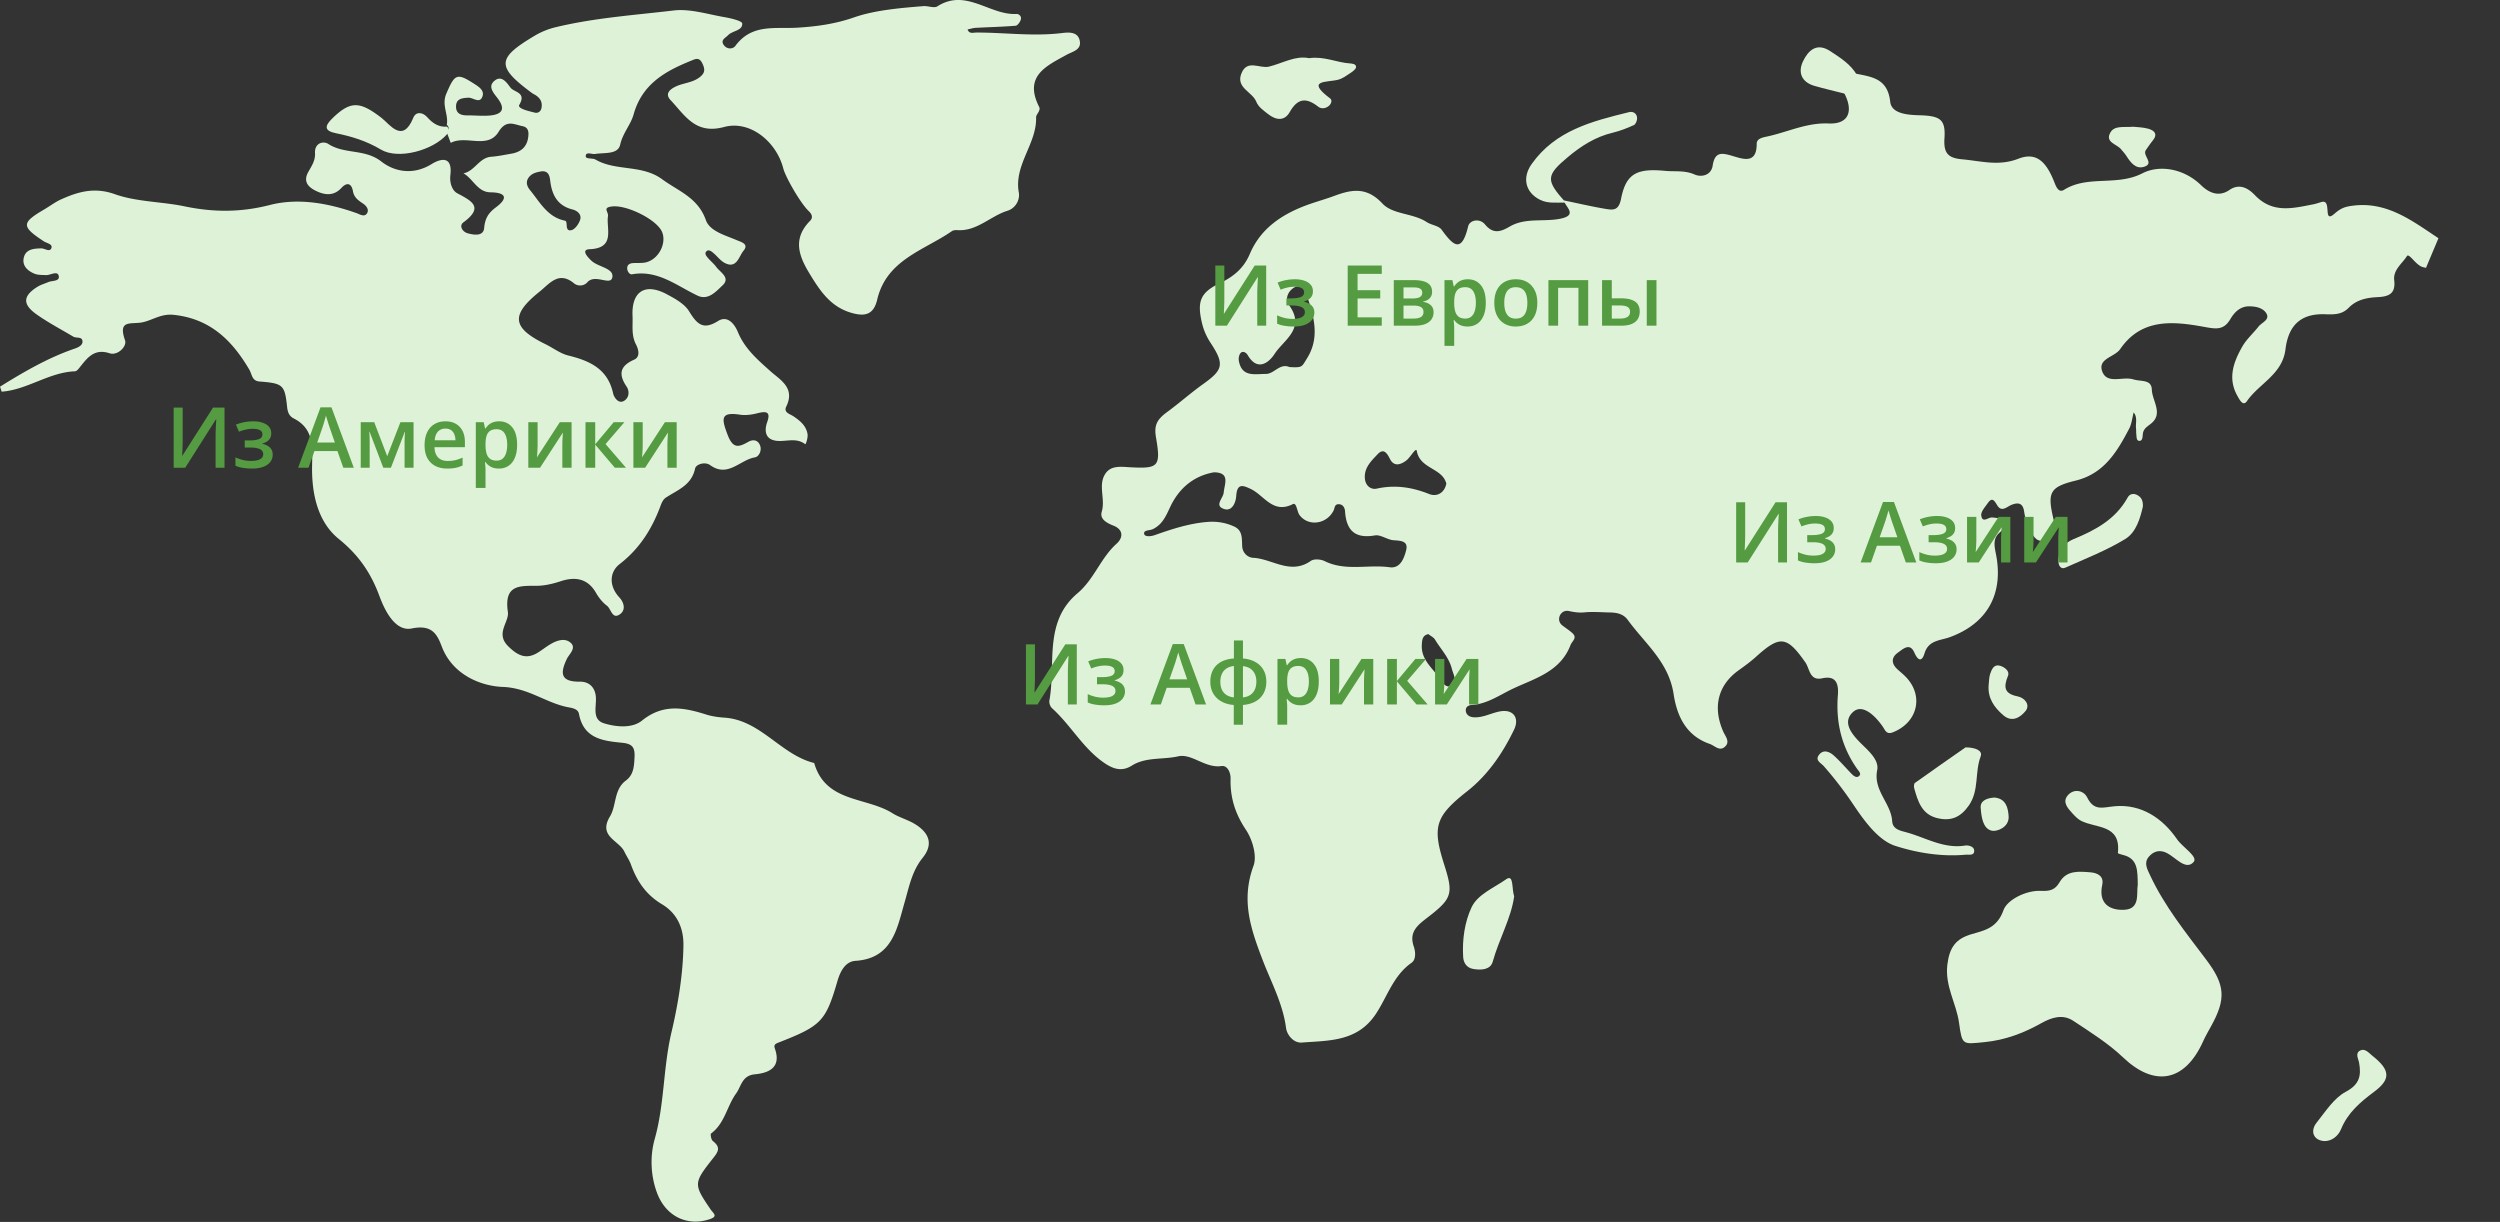
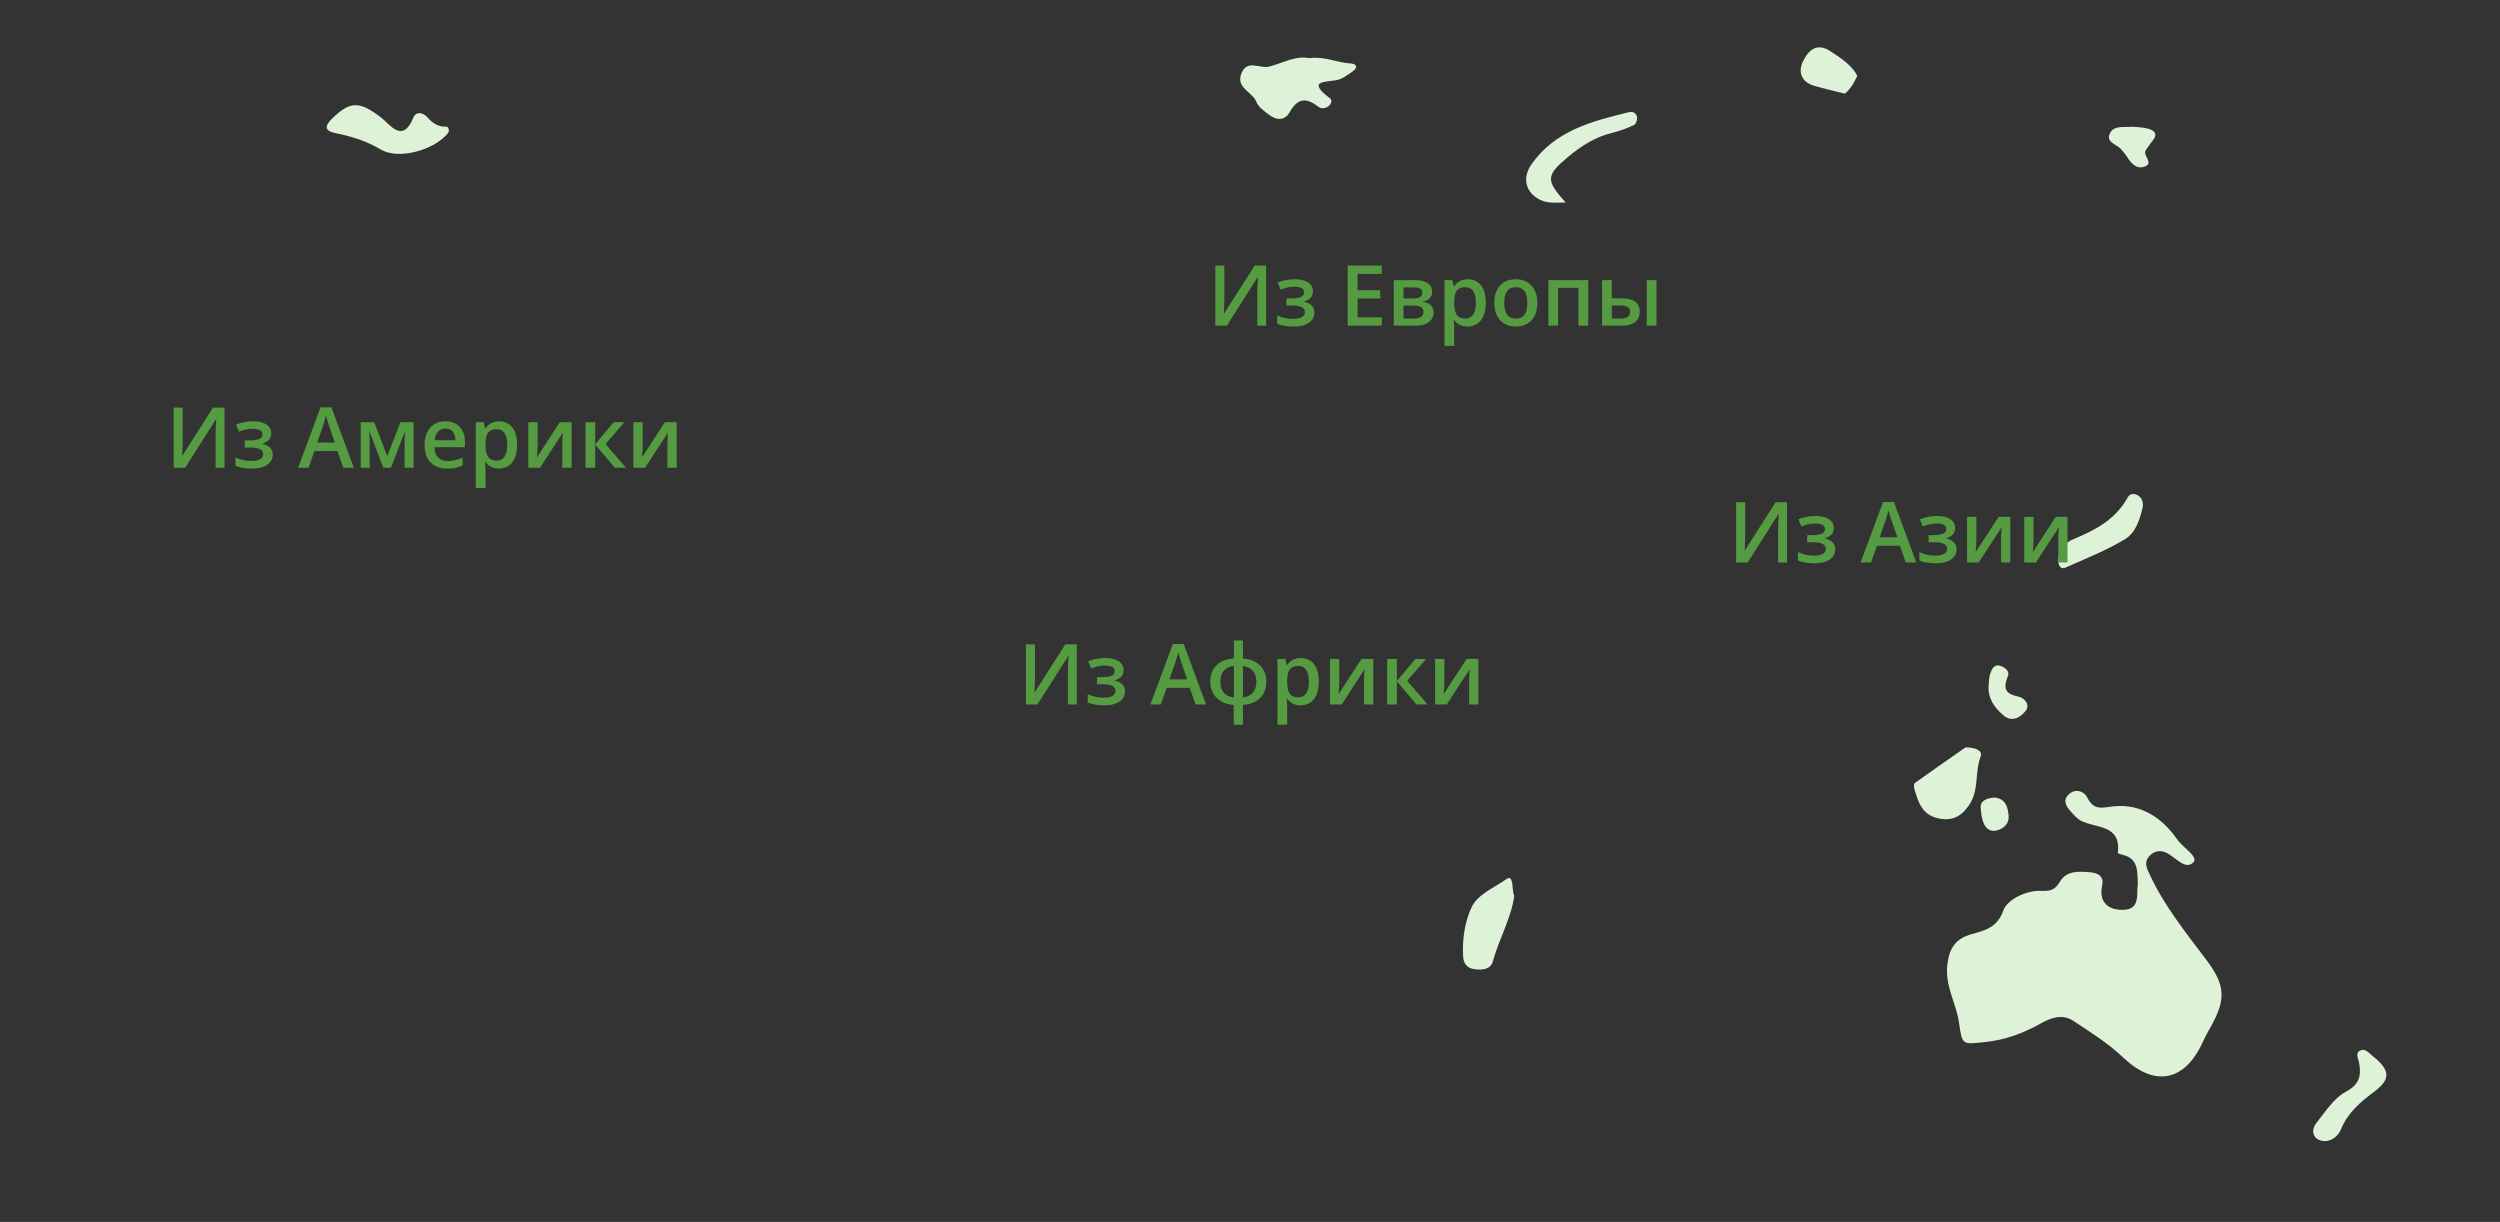
<svg xmlns="http://www.w3.org/2000/svg" width="534" height="261" fill="none">
  <rect width="100%" height="100%" fill="#333333" stroke="none" />
-   <path d="M396.422 15.733c3.454.71 6.777 1.017 7.328 6.012.281 2.544 3.676 2.804 6.182 2.873 4.496.124 5.671.859 5.404 4.91-.216 3.273.83 4.242 3.856 4.511 3.984.355 7.718 1.503 11.912-.127 3.774-1.466 5.932.47 7.724 5.065.38.973.924 2.271 2.049 1.57 5.128-3.2 11.251-.708 16.745-3.53 3.649-1.876 8.849-1.026 12.511 2.531 1.77 1.72 3.871 2.547 6.068 1.035 2.33-1.603 4.26-.128 5.459 1.119 3.808 3.96 8.108 2.783 12.478 1.94.585-.112 1.151-.325 1.726-.491 2.373-.688.149 4.82 2.809 2.472 1.41-1.244 2.396-1.504 3.99-1.7 7.263-.892 12.619 3.273 18.189 6.964l-2.664 6.327c-.193-.05-.386-.095-.581-.136-1.58-.333-3.022-3.128-3.498-2.364-.985 1.578-2.966 2.927-2.709 5.134.33 2.832-1.055 3.501-3.536 3.62-2.209.107-4.466.503-6.177 2.268-1.393 1.44-3.044 1.468-5.02 1.392-5.106-.2-7.854 2.252-8.493 7.484-.656 5.367-5.612 7.293-8.234 11.073-.847 1.22-1.607-.362-2.062-1.177-2.081-3.727-.792-7.192 1.064-10.462.898-1.582 2.341-2.84 3.48-4.292.691-.88 2.489-1.446 1.67-2.815-.725-1.21-2.39-1.54-3.833-1.502-1.803.048-3.023 1.298-3.854 2.717-1.448 2.474-3.155 2.11-5.664 1.655-6.542-1.185-13.314-1.88-17.871 4.758-1.206 1.757-4.938 2.013-3.8 4.867 1.071 2.685 4.37.909 6.604 1.604 1.651.514 3.877-.062 3.951 2.185.079 2.422 2.517 5.133-.203 7.29-.844.67-1.606 1.078-1.721 2.219-.058.574-.038 1.444-.734 1.442-.657-.002-.585-.86-.653-1.413-.05-.407-.015-.824-.062-1.233-.13-1.147.37-2.39-.511-3.422-.307 1.16-.412 2.431-.957 3.465-2.591 4.935-5.353 9.597-11.411 11.083-5.549 1.36-6.101 2.509-4.766 8.175.487 2.065.498 3.824-1.693 4.555-2.118.706-2.778-1.283-3.509-2.66-.563-1.061-.88-2.309-1.063-3.511-.269-1.76-1.235-1.919-2.592-1.415-1.056.392-2.177 1.722-3.141.146-.665-1.087-1.088-1.806-2.048-.442-.575.816-1.48 1.823-1.367 2.618.244 1.729 1.513.33 2.338.41 2.358.234 4.58.518 1.481 3.328-1.405 1.275-.985 2.943-.662 4.607 1.645 8.498-1.957 14.775-9.935 17.656-1.994.72-4.484.598-5.344 3.439-.548 1.81-1.367 1.656-2.164-.156-.962-2.192-2.403-.789-3.484-.025-1.466 1.039-1.491 2.34-.13 3.587.604.554 1.251 1.064 1.816 1.655 3.852 4.032 2.496 9.676-2.746 11.782-1.445.581-1.667-.417-2.246-1.247-1.574-2.257-4.29-4.921-6.31-3.073-2.608 2.385.15 5.218 2.224 7.225 1.526 1.477 3.323 3.254 2.936 5.172-.887 4.388 2.957 7.056 3.202 10.942.11 1.752 1.779 2.014 3.169 2.403 4.075 1.143 7.869 3.503 12.373 2.793.774-.122 1.912.193 1.969 1.035.081 1.195-1.147.851-1.864.916-5.137.466-10.396-.409-15.016-1.901-3.562-1.151-6.576-5.293-8.891-8.75a78.826 78.826 0 0 0-6.31-8.227c-.666-.759-1.913-1.238-1.107-2.387.909-1.295 2.235-.786 3.178.053 1.368 1.219 2.562 2.637 3.846 3.953.426.437 1.035.914 1.549.475.604-.515-.042-1.074-.358-1.521-3.344-4.729-4.597-9.976-4.138-15.758.171-2.155-.178-4.313-3.341-3.623-2.723.595-2.651-2.031-3.596-3.384-3.968-5.676-5.441-5.821-10.538-1.22-1.17 1.056-2.453 1.986-3.733 2.904-4.403 3.158-5.563 7.838-3.301 13.032.463 1.065 1.598 2.243.344 3.321-1.155.994-2.129-.264-3.229-.644-5.08-1.755-6.993-6.033-7.691-10.637-1.041-6.857-6.147-10.821-9.796-15.845-.937-1.29-2.335-1.562-3.803-1.588-1.833-.033-3.681-.197-5.496-.017-1.13.111-2.206-.055-3.266-.289-1.808-.4-2.88 1.949-1.405 3.079.703.539 1.466 1.029 2.117 1.613 1.171 1.052-.035 1.689-.375 2.58-2.153 5.64-7.521 7.092-12.133 9.235-2.884 1.339-5.615 3.363-8.989 3.564-.627.037-1.25.37-1.25 1.093 0 .977.764 1.448 1.577 1.522 2.067.188 3.887-.951 5.863-1.27 2.752-.442 4.08 1.445 2.853 3.975-2.421 4.992-5.535 9.598-9.994 13.108-6.828 5.376-7.479 7.572-4.918 15.624 2.007 6.31 1.771 7.262-3.672 11.436-2.076 1.593-3.856 3.053-2.823 6.069.408 1.192.509 2.822-.468 3.504-3.905 2.726-5.183 7.261-7.635 10.949-3.941 5.929-9.981 5.645-15.792 6.091-1.821.141-3.194-1.685-3.379-3.112-.664-5.137-3.184-9.812-4.93-14.341-2.687-6.97-4.702-12.98-2.011-20.329.773-2.109-.245-5.594-1.618-7.643-2.301-3.433-3.394-6.892-3.288-10.931.034-1.287-.658-2.89-1.941-2.701-3.499.514-6.336-2.744-9.267-2.077-3.289.749-6.89.094-9.912 1.995-2.03 1.277-3.825.763-5.674-.465-4.641-3.084-7.271-8.129-11.321-11.789-.425-.384-.681-1.138-.58-1.705 1.393-7.795-1.27-16.759 6.005-22.874 3.537-2.974 4.933-7.53 8.337-10.577 1.428-1.28 1.494-3.012-.677-3.869-1.449-.571-2.959-1.394-2.487-2.975.785-2.634-.727-5.411.593-7.822 1.186-2.163 3.489-1.77 5.505-1.662 6.011.324 6.56-.142 5.492-6.339-.452-2.624.166-3.849 2.385-5.472 2.573-1.883 5.032-4.073 7.647-5.94 4.208-3.006 4.683-4.174 1.678-8.74-.94-1.428-1.55-2.826-1.921-4.434-1.032-4.482-.337-6.41 3.848-8.398 2.92-1.386 5.109-3.2 6.393-6.232 2.23-5.267 6.527-8.253 11.614-10.233 2.087-.812 4.268-1.379 6.37-2.158 3.745-1.39 6.943-2.032 10.338 1.6 2.235 2.39 6.498 2.023 9.456 3.961 1.006.66 2.569.774 3.198 1.64 2.463 3.389 4.267 5.143 5.666-.719.321-1.345 2.448-1.794 3.596-.413 1.743 2.1 3.313 1.608 5.291.453 3.318-1.936 7.167-.955 10.74-1.659 3.792-.747 1.304-2.4.816-3.824l.068-.085c2.983.617 5.953 1.321 8.956 1.817 1.589.262 2.708.301 3.202-2.214 1.071-5.46 3.496-6.49 9.426-5.925 2.122.202 4.173-.168 6.323.792 1.241.554 3.468.31 3.812-1.919.481-3.11 2.053-2.709 4.369-2.023 2.143.635 5.066 1.72 5.036-2.652-.008-1.146 1.392-1.355 2.376-1.572 4.323-.953 8.354-2.959 13.014-2.749 4.279.193 5.433-2.679 3.134-6.803 1.26-1.01 1.986-2.407 2.664-3.838Zm-137.115 85.149c-4.51.805-7.571 3.556-9.408 7.52-.898 1.938-1.681 3.676-3.666 4.629-.662.318-2.004.136-1.841 1.009.126.68 1.48.538 2.206.281 3.636-1.281 7.255-2.481 11.153-2.823 2.129-.188 4.04.122 5.896.98 1.824.844 1.59 2.588 1.69 4.244.079 1.287 1.076 2.36 2.349 2.426 4.082.212 7.972 3.711 12.296.662.667-.47 2.117-.373 2.93.03 4.498 2.232 9.309.683 13.931 1.326 2.264.314 3.069-1.927 3.502-3.589.53-2.032-1.101-2.073-2.667-2.183-1.356-.095-2.763-1.243-3.995-1.03-4.244.734-6.113-1.048-6.382-5.166-.053-.832-.553-1.625-1.576-1.483-.688.096-.628.86-.888 1.366-1.503 2.924-5.394 3.426-7.254.938-.565-.754-.615-2.755-1.434-2.339-4.225 2.144-6.094-1.823-8.91-3.2-1.848-.904-2.997-1.236-3.183 1.477-.098 1.443-.897 3.266-2.507 2.787-2.314-.689-.26-2.311-.161-3.535.153-1.835 1.466-4.278-2.081-4.327Zm16.122-22.477c2.816.149 2.583 0 3.727-1.824 2.687-4.281 1.622-8.514.219-12.778-.394-1.2-.237-3.416-2.412-2.632-1.656.597-2.692 2.546-1.619 4.02 3.627 4.988-1.145 7.395-3.097 10.412-1.22 1.886-3.673 3.799-5.744.237-.303-.522-1.002-.944-1.492-.452-.352.352-.492 1.154-.393 1.694.646 3.54 3.404 2.785 5.761 2.791 1.818.005 2.97-2.363 5.05-1.468Zm33.509 24.898c-.859-3.386-5.61-3.093-6.312-6.978-.161-.886-1.358 1.36-2.211 2.012-1.35 1.032-2.713 1.34-3.549-.356-.684-1.389-1.42-2.223-2.609-.955-1.36 1.448-2.971 2.944-2.709 5.283.166 1.487 1.297 2.335 2.539 2.062 3.9-.859 7.512-.308 11.194 1.158 1.542.612 3.232-.123 3.657-2.226Zm-3.844 32.142c-1.276.279-1.325 1.216-1.392 2.242-.197 2.989 1.929 4.728 3.493 6.764.709.923 1.438 2.574 2.611 2.069 1.692-.73.626-2.41.306-3.679-.607-2.409-2.365-4.172-3.596-6.229-.282-.473-.892-.746-1.422-1.167ZM0 82.592c5.097-3.16 10.257-6.182 15.962-8.129.727-.247 1.739-.703 1.66-1.593-.092-1.03-1.32-.582-1.966-.965-2.625-1.561-5.347-2.986-7.836-4.748-3.075-2.176-2.932-3.977.234-5.927.683-.42 1.486-.64 2.23-.963.853-.372 2.588-.116 2.247-1.387-.299-1.117-1.782-.062-2.735-.116-.802-.045-1.663.001-2.386-.285-1.393-.551-2.623-1.601-2.373-3.204.317-2.04 2.109-2.197 3.788-2.217.748-.009 1.82.877 2.152-.07.31-.879-.971-1.019-1.617-1.442-4.823-3.166-4.805-3.94.054-6.792 1.23-.721 2.38-1.607 3.67-2.184 3.668-1.64 7.115-2.632 11.443-1.093 4.691 1.668 9.967 1.57 14.916 2.602 6.14 1.28 11.968 1.31 18.23-.3 6.013-1.544 12.46-.395 18.492 1.75.724.257 1.653.904 2.217.054.51-.77-.113-1.605-.794-2.069-1.019-.691-1.95-1.272-2.209-2.707-.293-1.625-1.243-1.987-2.483-.64-1.47 1.597-3.238 1.569-5.041.775-1.847-.813-3.259-2.005-1.98-4.258.715-1.26 1.498-2.412 1.412-3.969-.122-2.183 1.766-2.664 2.843-1.965 3.463 2.246 7.804 1.001 11.322 3.75 2.892 2.26 6.886 2.922 10.702.57 2.202-1.356 4.526-1.656 4.044 2.347-.186 1.554.33 3.251 1.469 3.86 3.127 1.674 5.751 2.964 1.299 6.237-.933.687-.24 1.98.922 2.313 1.384.396 3.37.672 3.529-1.113.186-2.091.904-3.226 2.518-4.432 2.634-1.967 2.191-3.168-1.192-3.204-2.748-.03-3.689-2.909-5.758-4.055 2.409-.439 3.356-3.36 5.953-3.54 1.414-.099 2.814-.408 4.218-.642 2.002-.333 3.374-1.34 3.669-3.515.15-1.102.071-2.119-1.218-2.378-1.837-.369-3.452-1.473-5.11 1.216-2.341 3.796-6.98.619-10.222 2.358l-.84-2.25c.508-.544.564-1.088-.002-1.632.417-2.187-1.153-4.158-.104-6.61 1.759-4.113 2.2-4.533 5.748-2.26 1.058.678 2.412 1.442 1.998 2.76-.554 1.76-2.029.267-3.082.34-1.309.088-2.569.207-2.583 1.867-.014 1.633 1.179 1.923 2.529 1.915 1.422-.008 2.848.133 4.264.056 2.614-.141 4.141-1.038 2.04-3.774-.914-1.192-2.087-2.507-.58-3.71 1.568-1.253 2.657.567 3.417 1.537.759.968 3.421.967 1.845 3.628-.477.806 2.05 1.356 3.34 1.678.617.154 1.224-.227 1.378-.923.312-1.413-.354-2.355-1.548-2.995a4.068 4.068 0 0 1-.542-.334c-7.54-5.602-7.45-7.36.647-12.177a16.015 16.015 0 0 1 4.501-1.828c8.288-1.998 16.782-2.575 25.193-3.57 3.516-.415 7.24.802 10.846 1.422 1.37.235 3.765.807 3.799 1.347.098 1.57-2.059 1.512-3.023 2.514-.547.57-1.567.976-1.023 1.933.621 1.09 1.996 1.143 2.59.338 3.538-4.792 8.473-3.58 13.326-3.886 3.949-.247 7.938-.773 11.997-2.185 4.469-1.555 9.8-2.006 14.821-2.413 1.007-.08 2.301.497 3.004.044 6.075-3.905 11.154 1.907 16.825 1.63.676-.032 1.197.545.98 1.23-.162.513-.687 1.249-1.099 1.283-2.834.234-5.682.296-8.523.45-.586.032-1.164.227-1.745.347.344 1.005 1.228.662 1.869.66 6.07-.014 12.128.853 18.217.115 1.478-.179 3.622-.392 3.913 1.857.229 1.77-1.632 2.104-2.842 2.775-4.35 2.414-9.2 4.537-5.868 11.125.417.823-.665 1.583-.646 2.223.164 5.68-4.748 10.121-3.699 16.044.295 1.666-.74 3.404-2.415 3.926-3.66 1.142-6.507 4.403-10.686 4.14-.395-.025-.885.003-1.191.215-5.983 4.137-13.951 6.1-15.954 14.634-.761 3.24-2.638 3.645-5.501 2.817-4.535-1.311-6.778-4.8-9.056-8.566-2.361-3.903-3.384-7.435.231-11.1.564-.572.525-1.29-.265-2.036-1.803-1.705-4.989-7.29-5.467-9.148-1.467-5.7-7.079-10.352-12.64-8.85-6.144 1.66-8.355-2.475-11.441-5.748-1.255-1.33-.155-2.26.979-2.832 1.622-.821 3.533-.816 5.105-1.95 1.274-.92 1.36-1.704.711-3.056-.685-1.428-1.525-.926-2.453-.55-5.522 2.236-10.423 4.975-12.236 11.47-.607 2.177-2.308 3.953-2.865 6.447-.479 2.145-3.386 1.657-5.346 1.978-.714.118-1.952-.565-2.015.435-.046.742 1.438.387 2.075.757 4.404 2.555 9.867 1 14.263 4.218 3.5 2.563 7.625 3.906 9.329 8.723.831 2.352 4.052 3.202 6.479 4.233 1.134.481 2.778.853 1.54 2.336-.97 1.16-1.43 3.945-4.024 2.561-.874-.466-1.525-1.352-2.296-2.024-.448-.39-1.055-.912-1.552-.472-.55.486-.015 1.09.367 1.53.538.619 1.194 1.143 1.671 1.801.869 1.203 3.147 2.328 1.365 3.985-1.345 1.25-3.039 3.264-5.316 2.184-4.486-2.126-8.506-5.55-14.001-4.562-.521.093-1.033-.605-1.042-1.276-.011-.75.518-1.058 1.179-1.111 1.013-.082 2.084.067 3.031-.218 2.598-.782 4.194-4.03 3.269-6.37-1.075-2.718-7.59-5.878-10.674-5.52-2.186.253-.759 1.123-.907 2.063-.416 2.647 1.671 6.843-3.903 7.07-1.98.08-.413 1.729.385 2.476 1.449 1.357 4.839 1.571 4.442 3.549-.378 1.885-3.683-.856-5.358 1.064-.698.8-1.998.882-2.831.195-3.269-2.697-5.243.102-7.331 1.774-6.21 4.976-5.954 7.726 1.256 11.238 1.63.794 3.133 1.989 4.878 2.418 4.547 1.12 8.42 2.833 9.562 8.091.202.926 1.333 2.605 2.7 1.307.752-.714.757-1.904.176-2.766-1.78-2.643-1.444-4.397 1.611-5.749 1.363-.602.948-2.19.378-3.29-1.015-1.958-.626-4.022-.719-6.054-.237-5.21 2.657-7.117 7.298-4.641 1.764.941 3.794 2.046 4.782 3.653 1.658 2.698 2.961 4.097 6.17 2.085 2.086-1.307 3.569.7 4.243 2.333 1.475 3.573 4.171 5.874 6.916 8.34 2.09 1.878 5.396 3.565 3.428 7.584-.636 1.298.801 1.585 1.588 2.122 1.368.933 2.648 1.967 2.952 3.748.14.819-.384 2.262-.483 2.184-2.24-1.753-4.914-.084-7.117-.977-1.486-.603-1.569-2.195-1.013-3.748.855-2.386-.383-2.325-2.142-1.884-1.17.293-2.459.48-3.633.301-4.234-.644-3.996.81-2.709 4.224 1.142 3.03 2.311 2.793 4.442 1.577.996-.568 2.045-.44 2.511.741.443 1.122-.248 2.434-1.095 2.573-3.175.52-5.767 4.388-9.539 1.669-1.135-.818-3.042-.197-3.237.716-.77 3.623-3.79 4.577-6.281 6.24-.47.313-.814.955-1.02 1.519-1.833 4.998-4.453 9.275-8.796 12.635-2.208 1.707-2.35 4.675-.085 7.129 1.111 1.204 1.425 2.866-.072 3.732-1.484.858-1.693-1.295-2.584-1.961-.949-.71-1.752-1.74-2.354-2.786-1.774-3.082-4.499-3.414-7.402-2.474-1.776.576-3.492 1.012-5.344 1.013-3.644.002-6.897-.181-6.052 5.586.315 2.15-2.727 4.566.056 7.312 2.027 1.999 3.858 2.948 6.415 1.334.862-.544 1.669-1.183 2.541-1.71 1.271-.77 2.852-1.36 4.064-.601 1.86 1.166.039 2.633-.453 3.644-1.581 3.259-1.269 4.947 2.777 4.914 2.159-.018 3.364 1.441 3.413 3.587.047 2.01-.796 4.538 1.747 5.314 2.652.81 6.018 1.084 8.088-.588 4.455-3.599 8.844-2.837 13.633-1.32 1.289.408 2.626.601 3.973.69 7.769.518 12.045 7.936 19.177 9.688 2.433 8.51 11.125 7.195 16.721 10.729 1.45.916 3.313 1.386 4.882 2.364 3.025 1.89 3.859 4.315 1.563 7.162-2.295 2.847-2.889 6.182-3.866 9.554-1.606 5.542-2.595 11.944-10.476 12.448-2.124.136-3.227 2.156-3.856 4.313-2.521 8.656-3.432 9.569-12.682 13.181-.717.281-.925.568-.69 1.234 1.453 4.112-1.333 5.232-4.281 5.511-2.755.261-2.896 2.578-3.99 4.086-1.966 2.712-2.424 6.406-5.355 8.559-.182.134.023 1.326.372 1.598 1.895 1.47 1.055 2.417-.15 3.948-3.997 5.082-3.925 5.361-.335 10.648.573.844 1.682 1.473-.119 2.086-4.868 1.655-9.439-.634-11.283-5.534-1.439-3.822-1.525-7.998-.519-11.571 2.099-7.461 1.793-15.213 3.576-22.779 1.365-5.792 2.467-12.235 2.558-18.541.058-3.945-1.499-6.983-4.59-8.83-3.421-2.045-5.338-4.918-6.628-8.498-.342-.951-.957-1.799-1.39-2.721-1.142-2.434-5.68-3.238-3.076-7.546 1.409-2.33.79-5.72 3.385-7.647 1.671-1.239 1.756-3.043 1.853-4.96.103-2.048-.385-2.892-2.614-3.111-4.03-.396-8.255-.835-9.249-6.159-.215-1.157-1.586-1.284-2.493-1.469-4.682-.962-8.375-4.105-13.786-4.304-4.568-.168-10.724-2.512-13.041-8.662-1.024-2.716-2.169-4.691-6.404-3.824-3.464.709-5.712-3.695-6.887-6.887-1.834-4.974-4.447-8.794-8.68-12.219-4.576-3.702-5.833-9.784-5.717-15.694.079-4.04.382-7.862-3.915-10.06-.915-.468-1.29-1.221-1.417-2.43-.504-4.795-.893-5.063-5.93-5.468-1.62-.13-1.556-1.522-2.152-2.536-3.664-6.231-8.316-10.845-16.09-11.694-2.818-.309-4.548 1.16-6.796 1.6-2.387.466-5.228-.659-3.659 3.826.463 1.326-1.591 3.333-3.271 2.783-3.072-1.005-4.535.66-6.11 2.633-.375.47-.854 1.194-1.307 1.212-5.565.214-10.166 3.945-15.662 4.352L0 82.591Zm115.703-46c-.999.17-1.996.37-2.688 1.208-.789.957-.492 1.961.167 2.763 2.137 2.593 3.725 5.806 7.504 6.578.734.15-.191 2.407 1.391 2.013.772-.192 1.568-1.35 1.848-2.234.36-1.14-.666-1.935-1.623-2.174-3.278-.818-4.436-3.165-4.787-6.235-.121-1.048-.437-2.023-1.812-1.919Z" fill="#DEF2D8" />
  <path d="M456.627 188.989c-.053-3.013.059-5.593-3.154-6.375-.392-.095-1.107-.309-1.096-.401.712-6.232-4.741-5.227-7.907-6.915-.7-.374-1.288-1.009-1.839-1.607-.985-1.069-2.13-2.383-.993-3.757 1.332-1.612 3.461-1.075 4.174.374 1.492 3.034 3.342 2.133 5.902 1.905 5.669-.505 10.216 2.552 13.306 7.056 1.2 1.75 4.57 3.71 3.525 4.87-1.664 1.849-3.805-.976-5.696-1.936-1.521-.773-2.847-.388-3.851.784-1.121 1.31-.377 2.607.259 3.968 3.096 6.633 7.65 12.265 11.999 18.042 4.047 5.377 4.274 8.346 1.028 14.205-.599 1.082-1.214 2.157-1.724 3.284-3.919 8.658-10.413 9.726-17.074 3.373-3.151-3.006-6.948-5.361-10.597-7.788-2.276-1.513-4.609-.787-6.907.5-3.735 2.094-7.65 3.581-12.023 4.017-4.781.476-4.837.749-5.509-4.122-.578-4.189-3.065-7.845-2.489-12.461.459-3.687 1.838-5.517 5.223-6.485 2.797-.8 5.419-1.313 6.774-5.139.752-2.122 4.717-4.25 8.015-4.094 1.921.091 2.997-.208 3.959-1.855 1.508-2.583 4.102-2.295 6.558-2.109 1.599.121 2.94.856 2.546 2.681-.887 4.115 1.742 5.489 4.745 5.324 3.45-.191 2.52-3.554 2.846-5.339ZM271.068 14.23c-1.965.488-4.639-1.624-5.887 1.41-1.281 3.117 2.283 3.93 3.149 6.062.483 1.187 1.521 1.856 2.479 2.623 1.729 1.383 3.561 1.595 4.677-.386 1.721-3.054 3.588-3.107 6.1-1.14.652.51 1.561.4 2.25-.173.514-.428.796-1.213.283-1.6-5.409-4.065-.57-3.375 1.754-4.011.941-.259 1.798-.9 2.634-1.457.471-.314 1.127-.8 1.148-1.234.032-.652-.775-.743-1.339-.781-2.832-.188-5.49-1.58-8.698-1.117-2.9-.613-5.618 1.075-8.55 1.804ZM91.269 25.043c-.948-1.069-2.411-1.322-2.994.117-2.274 5.61-5.043 1.359-6.77.028-4.603-3.547-6.585-3.738-10.494.071-1.694 1.652-1.8 2.688.736 3.198 3.38.68 6.556 1.66 9.613 3.49 3.704 2.217 11.157.17 14.123-3.273.508-.543.564-1.086-.003-1.628-1.788.149-3.057-.703-4.211-2.003ZM409.032 167.23c-.219.157-.257.793-.158 1.145.784 2.78 1.616 5.57 4.911 6.371 2.849.694 4.935-.084 6.746-2.674 2.269-3.244 1.238-7.094 2.536-10.497.48-1.256-1.12-1.922-3.223-1.936-3.271 2.282-7.061 4.909-10.812 7.591Zm-87.314 20.581c-2.539 1.797-6.058 3.202-7.363 5.936-1.502 3.149-2.043 6.958-1.826 10.645.076 1.294.753 2.327 2.146 2.577 1.686.302 3.688.191 4.17-1.55 1.336-4.821 3.924-9.243 4.583-13.964-.567-1.604-.036-4.829-1.71-3.644Zm12.648-144.626c-4.199-4.694-4.194-5.684.569-9.665 2.809-2.348 5.874-4.302 9.528-5.17 1.56-.37 3.083-.97 4.546-1.637.389-.178.705-1.004.68-1.513-.05-.963-.844-1.462-1.709-1.25-7.867 1.939-15.74 3.886-20.837 11.117-2.038 2.89-1.337 6.033 1.781 7.597 1.709.857 3.562.583 5.374.605l.068-.084ZM500.048 241.19c1.468-3.566 4.141-5.801 7.113-8.023 3.607-2.698 3.348-4.647-.373-7.616-.787-.627-1.575-1.656-2.592-1.188-1.228.565-.446 1.749-.284 2.69.468 2.719.105 4.578-2.859 6.156-2.519 1.341-4.31 4.196-6.201 6.56-1.489 1.863-.684 3.835 1.632 3.969 1.59.022 2.957-1.072 3.564-2.548Zm-43.462-135.412c-.818-.474-1.677-.308-2.105.468-2.594 4.704-6.921 7.002-11.632 8.939-1.926.792-3.268 2.424-3.169 4.775.039.909.541 1.711 1.485 1.288 4.307-1.926 8.751-3.658 12.763-6.096 2.415-1.466 3.232-4.555 3.792-6.951.065-1.357-.395-1.995-1.134-2.423Zm-65.655-94.86c-2.919-1.918-4.719-.091-5.811 2.182-1.136 2.363-.307 4.449 2.446 5.243 2.148.62 4.331 1.117 6.498 1.668 1.259-1.018 1.985-2.41 2.664-3.837-1.34-2.416-3.591-3.806-5.797-5.255Zm59.848 17.386c-1.202 2.124 1.365 2.448 2.274 3.571.381.472.81.911 1.136 1.419.914 1.425 2.013 2.918 3.836 2.317 2.254-.742-.533-2.428.347-3.582.484-.635.892-1.334 1.407-1.942 1.216-1.439.412-2.226-.926-2.597-1.151-.319-2.387-.323-3.188-.418-1.989.172-4.005-.325-4.886 1.232Zm-22.902 124.45c1.973 1.716 3.765.352 4.763-.862 1.079-1.312-.111-2.836-1.691-3.152-2.858-.571-3.03-1.978-2.038-4.388.42-1.022-.782-1.899-1.745-2.162-1.286-.351-1.747.818-2.067 1.761-.258.758-.228 1.616-.327 2.429-.2 2.745 1.156 4.679 3.105 6.374Zm-4.803 19.802c.149 1.823.407 4.431 2.373 4.885 1.061.245 3.774-.719 3.595-3.122-.129-1.758-.541-3.704-2.986-3.963-1.456.072-3.115.571-2.982 2.2Z" fill="#DEF2D8" />
  <path d="M37.094 87.06h1.925v6.811c0 .293-.003.615-.009.967-.006.351-.017.694-.035 1.028-.012.334-.023.633-.035.897-.012.257-.023.445-.035.562h.061l6.54-10.266h2.452v12.85H46.05V93.15c0-.316.006-.659.018-1.028a56.003 56.003 0 0 1 .097-1.986l.035-.563h-.08L39.565 99.91h-2.47V87.06Zm17.06 2.935c.715 0 1.356.097 1.925.29.574.188 1.028.472 1.362.853.334.38.5.855.5 1.423 0 .586-.169 1.055-.509 1.407-.334.345-.788.594-1.362.747v.079c.404.1.77.243 1.099.43.328.182.588.428.782.739.199.305.298.697.298 1.178 0 .544-.16 1.04-.483 1.485-.316.445-.803.8-1.459 1.063-.656.264-1.491.396-2.505.396-.486 0-.949-.027-1.388-.079a9.1 9.1 0 0 1-1.187-.202 5.043 5.043 0 0 1-.932-.334v-1.776c.405.194.894.37 1.468.528.574.152 1.19.228 1.846.228.486 0 .926-.044 1.318-.132.399-.093.712-.246.94-.457.235-.21.352-.492.352-.844a1.1 1.1 0 0 0-.307-.8c-.206-.21-.513-.366-.923-.465-.41-.106-.929-.158-1.556-.158h-1.16v-1.52h1.02c.86 0 1.535-.095 2.021-.282.492-.194.738-.528.738-1.002a.971.971 0 0 0-.518-.897c-.346-.199-.876-.298-1.591-.298-.492 0-.979.055-1.46.167-.48.105-.96.257-1.44.457l-.65-1.52a9.92 9.92 0 0 1 3.762-.703Zm19.178 9.914-1.257-3.568h-4.913l-1.257 3.568H63.68l4.781-12.902H70.8l4.773 12.902h-2.241ZM71.53 94.53l-1.222-3.516a152.236 152.236 0 0 1-.466-1.494l-.22-.738c-.058.24-.131.51-.22.809a24.4 24.4 0 0 1-.245.826l-.176.597-1.23 3.516h3.779Zm16.805-4.35v9.73h-1.916v-5.556a25.615 25.615 0 0 1 .097-2.127h-.054L83.5 99.91h-1.626l-2.935-7.69h-.062c.03.334.05.68.062 1.037.018.357.026.744.026 1.16v5.493H77.05v-9.73h2.883l2.778 7.27 2.82-7.27h2.805Zm6.802-.185c.867 0 1.612.179 2.233.536a3.592 3.592 0 0 1 1.432 1.52c.334.657.501 1.442.501 2.356v1.108h-6.495c.023.943.275 1.67.756 2.18.486.509 1.166.764 2.039.764.621 0 1.178-.059 1.67-.176a9.272 9.272 0 0 0 1.538-.536v1.679a6.72 6.72 0 0 1-1.485.5c-.504.106-1.108.159-1.81.159-.956 0-1.797-.185-2.523-.554a4.05 4.05 0 0 1-1.697-1.67c-.404-.738-.606-1.655-.606-2.75 0-1.09.184-2.016.554-2.778.369-.762.887-1.342 1.555-1.74.668-.399 1.448-.598 2.338-.598Zm0 1.556c-.65 0-1.177.21-1.582.632-.398.422-.633 1.04-.703 1.855h4.43a3.406 3.406 0 0 0-.246-1.292 1.874 1.874 0 0 0-.704-.879c-.31-.21-.708-.316-1.195-.316Zm11.488-1.556c1.154 0 2.08.422 2.777 1.266.703.843 1.055 2.097 1.055 3.761 0 1.102-.165 2.03-.493 2.786-.322.75-.776 1.319-1.362 1.705-.58.381-1.257.572-2.03.572-.492 0-.92-.065-1.283-.194a3.198 3.198 0 0 1-.932-.5 3.539 3.539 0 0 1-.65-.686h-.124c.03.234.056.495.08.782.029.281.044.539.044.774v3.963h-2.075V90.18h1.688l.29 1.344h.097c.181-.275.401-.53.659-.764.263-.235.58-.42.949-.554.375-.14.811-.211 1.31-.211Zm-.554 1.688c-.569 0-1.026.114-1.371.342-.34.223-.589.56-.747 1.011-.153.451-.235 1.017-.246 1.696v.29c0 .721.073 1.333.219 1.837.153.498.402.88.747 1.143.352.258.827.386 1.424.386.504 0 .92-.137 1.248-.413.334-.275.583-.667.747-1.177.164-.51.246-1.11.246-1.802 0-1.049-.187-1.863-.562-2.443-.369-.58-.938-.87-1.705-.87Zm8.762-1.503v4.965c0 .159-.005.36-.017.607-.006.24-.018.492-.035.756-.018.258-.035.495-.053.712-.018.216-.032.377-.044.483l4.896-7.523h2.513v9.73h-1.977v-4.914c0-.258.006-.557.017-.896l.053-.985c.023-.316.038-.556.044-.72l-4.878 7.514h-2.505v-9.73h1.986Zm16.26 0h2.277l-4.026 4.675 4.368 5.054h-2.381l-4.193-4.94v4.94h-2.074v-9.73h2.074v4.72l3.955-4.72Zm6.188 0v4.965c0 .159-.006.36-.018.607-.006.24-.017.492-.035.756-.018.258-.035.495-.053.712-.017.216-.032.377-.044.483l4.896-7.523h2.514v9.73h-1.978v-4.914c0-.258.006-.557.018-.896l.052-.985c.024-.316.038-.556.044-.72l-4.878 7.514h-2.505v-9.73h1.987Zm122.313-33.461h1.925v6.811c0 .293-.003.615-.009.967a28.03 28.03 0 0 1-.035 1.028 97.5 97.5 0 0 1-.035.897c-.012.258-.023.445-.035.562h.061l6.539-10.265h2.453v12.85h-1.908v-6.76c0-.316.006-.659.018-1.028a55.16 55.16 0 0 1 .097-1.986l.035-.563h-.079l-6.557 10.336h-2.47v-12.85Zm17.06 2.935c.715 0 1.356.097 1.925.29.574.188 1.028.472 1.362.853.334.38.501.855.501 1.424 0 .586-.17 1.054-.51 1.406-.334.345-.788.595-1.362.747v.079c.404.1.77.243 1.098.43.329.182.589.428.783.739.199.305.299.697.299 1.178 0 .544-.162 1.04-.484 1.485-.316.445-.803.8-1.459 1.063-.656.264-1.491.396-2.505.396-.486 0-.949-.026-1.388-.08a9.052 9.052 0 0 1-1.187-.201 5.06 5.06 0 0 1-.932-.334v-1.776c.405.194.894.37 1.468.528a7.18 7.18 0 0 0 1.846.228c.486 0 .926-.044 1.318-.132.399-.093.712-.246.941-.457.234-.21.351-.492.351-.843a1.1 1.1 0 0 0-.307-.8c-.205-.211-.513-.366-.923-.466-.41-.106-.929-.158-1.556-.158h-1.16v-1.52h1.019c.862 0 1.536-.094 2.022-.282.492-.193.738-.527.738-1.002a.972.972 0 0 0-.518-.896c-.346-.2-.876-.3-1.591-.3-.492 0-.979.056-1.459.168a8.554 8.554 0 0 0-1.442.457l-.65-1.52a9.926 9.926 0 0 1 3.762-.703Zm18.492 9.914h-7.277v-12.85h7.277v1.776h-5.168v3.49h4.843v1.766h-4.843v4.034h5.168v1.784Zm10.749-7.233c0 .562-.173 1.022-.519 1.38-.339.351-.808.583-1.406.694v.07c.639.082 1.172.308 1.6.677.428.37.641.882.641 1.538a2.67 2.67 0 0 1-.421 1.486c-.276.427-.715.767-1.319 1.019-.597.246-1.38.37-2.346.37h-4.413v-9.73h4.395c.726 0 1.374.079 1.942.237.575.158 1.026.419 1.354.782.328.364.492.856.492 1.477Zm-1.837 4.289c0-.48-.184-.826-.554-1.037-.363-.211-.896-.317-1.599-.317h-2.118v2.778h2.162c.656 0 1.172-.109 1.547-.326.375-.222.562-.588.562-1.098Zm-.264-4.105c0-.38-.143-.662-.43-.843-.287-.188-.739-.282-1.354-.282h-2.223v2.356h1.942c.68 0 1.192-.097 1.538-.29.352-.2.527-.513.527-.94Zm9.739-2.865c1.154 0 2.08.422 2.777 1.266.703.843 1.055 2.097 1.055 3.761 0 1.102-.164 2.03-.492 2.787-.323.75-.777 1.318-1.363 1.705-.58.38-1.257.571-2.03.571-.492 0-.92-.064-1.283-.193a3.198 3.198 0 0 1-.932-.501 3.567 3.567 0 0 1-.65-.686h-.123c.029.234.055.495.079.782.029.282.044.54.044.774v3.964h-2.074V59.839h1.687l.29 1.344h.097c.181-.275.401-.53.659-.764.264-.235.58-.42.949-.554.375-.14.812-.21 1.31-.21Zm-.554 1.688c-.568 0-1.025.114-1.371.342-.34.223-.589.56-.747 1.011-.153.451-.235 1.017-.246 1.696v.29c0 .721.073 1.334.219 1.837.153.498.402.88.748 1.143.351.258.826.387 1.423.387.504 0 .92-.138 1.248-.413.334-.276.583-.668.747-1.178.165-.51.247-1.11.247-1.802 0-1.049-.188-1.863-.563-2.443-.369-.58-.937-.87-1.705-.87Zm15.39 3.34c0 .808-.106 1.526-.317 2.153a4.304 4.304 0 0 1-.923 1.59 4.06 4.06 0 0 1-1.459.985c-.568.223-1.21.334-1.924.334a4.902 4.902 0 0 1-1.837-.334 4.198 4.198 0 0 1-1.451-.984 4.521 4.521 0 0 1-.94-1.591c-.223-.627-.334-1.345-.334-2.153 0-1.073.185-1.981.554-2.725.375-.75.908-1.321 1.599-1.714.692-.393 1.515-.589 2.47-.589.897 0 1.688.196 2.373.589.686.393 1.222.964 1.609 1.714.386.75.58 1.658.58 2.724Zm-7.058 0c0 .708.085 1.315.255 1.819.176.504.445.89.809 1.16.363.264.832.395 1.406.395s1.043-.131 1.406-.395c.363-.27.63-.656.8-1.16.17-.504.255-1.11.255-1.82 0-.709-.085-1.31-.255-1.801-.17-.498-.437-.876-.8-1.134-.363-.264-.835-.396-1.415-.396-.855 0-1.48.288-1.872.862-.393.574-.589 1.397-.589 2.47Zm17.93-4.843v9.73h-2.083v-8.096h-4.342v8.095h-2.074v-9.73h8.499Zm2.962 9.73v-9.73h2.074v3.884h1.96c.914 0 1.667.106 2.259.317.591.205 1.031.515 1.318.931.287.416.431.938.431 1.565 0 .615-.138 1.151-.413 1.608-.276.451-.707.803-1.292 1.055-.586.246-1.354.37-2.303.37h-4.034Zm2.074-1.521h1.819c.621 0 1.122-.112 1.503-.334.387-.229.58-.604.58-1.125 0-.487-.179-.83-.536-1.029-.351-.205-.867-.307-1.547-.307h-1.819v2.795Zm7.471 1.52v-9.73h2.074v9.73h-2.074Zm19.096 37.719h1.925v6.811c0 .293-.003.616-.009.967-.006.352-.017.694-.035 1.028-.012.334-.023.633-.035.897-.012.258-.023.445-.035.562h.061l6.539-10.265h2.453v12.849H379.8v-6.758c0-.317.006-.66.018-1.029a55.29 55.29 0 0 1 .097-1.986l.035-.563h-.079l-6.557 10.336h-2.47v-12.849Zm17.06 2.935c.715 0 1.356.097 1.925.29.574.188 1.028.472 1.362.853.334.381.501.855.501 1.424 0 .586-.17 1.054-.51 1.406-.334.346-.788.595-1.362.747v.079c.404.1.77.243 1.098.431.329.181.589.428.783.738.199.305.299.697.299 1.178 0 .545-.162 1.04-.484 1.485-.316.445-.803.8-1.459 1.064-.656.263-1.491.395-2.505.395-.486 0-.949-.026-1.388-.079a9.054 9.054 0 0 1-1.187-.202 5.075 5.075 0 0 1-.932-.334v-1.775c.405.193.894.369 1.468.527.574.152 1.19.228 1.846.228.486 0 .926-.044 1.318-.131.399-.094.712-.247.941-.457.234-.211.351-.493.351-.844a1.1 1.1 0 0 0-.307-.8c-.205-.211-.513-.366-.923-.466-.41-.105-.929-.158-1.556-.158h-1.16V114.3h1.019c.862 0 1.536-.093 2.022-.281.492-.193.738-.527.738-1.002a.971.971 0 0 0-.518-.896c-.346-.199-.876-.299-1.591-.299a6.46 6.46 0 0 0-1.459.167 8.527 8.527 0 0 0-1.442.457l-.65-1.521a9.917 9.917 0 0 1 3.762-.703Zm19.178 9.914-1.257-3.568h-4.913l-1.257 3.568h-2.224l4.781-12.902h2.338l4.773 12.902h-2.241Zm-1.802-5.379-1.222-3.515a149.333 149.333 0 0 1-.466-1.494 83.89 83.89 0 0 1-.219-.739c-.059.241-.132.51-.22.809-.082.293-.164.568-.246.826l-.176.598-1.231 3.515h3.78Zm8.552-4.535c.714 0 1.356.097 1.924.29.575.188 1.029.472 1.363.853.334.381.501.855.501 1.424 0 .586-.17 1.054-.51 1.406-.334.346-.788.595-1.362.747v.079c.404.1.77.243 1.098.431.328.181.589.428.782.738.2.305.299.697.299 1.178 0 .545-.161 1.04-.483 1.485-.317.445-.803.8-1.459 1.064-.656.263-1.491.395-2.505.395-.486 0-.949-.026-1.389-.079a9.066 9.066 0 0 1-1.186-.202 5.048 5.048 0 0 1-.932-.334v-1.775c.404.193.894.369 1.468.527a7.187 7.187 0 0 0 1.846.228 6.11 6.11 0 0 0 1.318-.131c.398-.094.712-.247.94-.457.235-.211.352-.493.352-.844a1.1 1.1 0 0 0-.308-.8c-.205-.211-.512-.366-.922-.466-.411-.105-.929-.158-1.556-.158h-1.16V114.3h1.019c.862 0 1.535-.093 2.022-.281.492-.193.738-.527.738-1.002a.97.97 0 0 0-.519-.896c-.345-.199-.876-.299-1.59-.299-.493 0-.979.056-1.459.167a8.527 8.527 0 0 0-1.442.457l-.65-1.521a9.917 9.917 0 0 1 3.762-.703Zm8.314.185v4.966c0 .158-.006.36-.018.606-.005.24-.017.492-.035.756a56.78 56.78 0 0 1-.052.712c-.018.217-.033.378-.044.483l4.895-7.523h2.514v9.729h-1.978v-4.913c0-.258.006-.556.018-.896.017-.34.035-.668.053-.985.023-.316.038-.556.043-.72l-4.877 7.514h-2.505v-9.729h1.986Zm12.217 0v4.966c0 .158-.006.36-.018.606-.006.24-.017.492-.035.756-.018.258-.035.495-.053.712a14.68 14.68 0 0 1-.044.483l4.896-7.523h2.514v9.729h-1.978v-4.913c0-.258.006-.556.018-.896l.052-.985c.024-.316.038-.556.044-.72l-4.878 7.514h-2.505v-9.729h1.987ZM219.14 137.628h1.924v6.811c0 .293-.002.615-.008.967s-.018.694-.035 1.028c-.012.334-.024.633-.036.897-.011.258-.023.445-.035.562h.062l6.539-10.265h2.452v12.849h-1.907v-6.758c0-.317.006-.66.017-1.029a64.592 64.592 0 0 1 .132-2.549h-.079l-6.557 10.336h-2.469v-12.849Zm17.059 2.935c.715 0 1.357.097 1.925.29.574.188 1.028.472 1.362.853.334.381.501.855.501 1.424 0 .586-.17 1.054-.509 1.406-.334.346-.789.595-1.363.747v.079c.405.1.771.243 1.099.431.328.181.589.427.782.738.199.305.299.697.299 1.178 0 .545-.161 1.04-.483 1.485-.317.445-.803.8-1.459 1.064-.657.263-1.492.395-2.505.395a11.6 11.6 0 0 1-1.389-.079 9.083 9.083 0 0 1-1.187-.202 5.037 5.037 0 0 1-.931-.334v-1.776c.404.194.893.37 1.468.528a7.185 7.185 0 0 0 1.845.228c.487 0 .926-.044 1.319-.132.398-.093.712-.246.94-.457.234-.21.352-.492.352-.843a1.1 1.1 0 0 0-.308-.8c-.205-.211-.513-.366-.923-.466-.41-.105-.929-.158-1.555-.158h-1.161v-1.521h1.02c.861 0 1.535-.093 2.021-.281.493-.193.739-.527.739-1.002a.97.97 0 0 0-.519-.896c-.346-.2-.876-.299-1.591-.299-.492 0-.978.056-1.459.167-.48.105-.961.258-1.441.457l-.65-1.521a9.924 9.924 0 0 1 3.761-.703Zm19.178 9.914-1.257-3.568h-4.913l-1.257 3.568h-2.223l4.781-12.902h2.338l4.772 12.902h-2.241Zm-1.802-5.379-1.221-3.515c-.047-.153-.115-.366-.203-.642-.088-.281-.175-.565-.263-.852l-.22-.739c-.059.241-.132.51-.22.809-.082.293-.164.568-.246.826l-.176.598-1.23 3.515h3.779Zm11.918-8.296v3.849c1.043.088 1.937.346 2.681.774a4.415 4.415 0 0 1 1.714 1.696c.398.709.597 1.538.597 2.487 0 .938-.193 1.764-.58 2.479-.381.715-.943 1.286-1.687 1.714-.739.427-1.647.688-2.725.782v4.219h-1.96v-4.219c-1.043-.088-1.936-.346-2.68-.774a4.51 4.51 0 0 1-1.723-1.714c-.404-.714-.607-1.543-.607-2.487 0-.955.191-1.79.572-2.505.381-.715.943-1.283 1.687-1.705.744-.422 1.67-.671 2.778-.747v-3.849h1.933Zm-1.933 5.458c-.633.07-1.166.251-1.6.544-.428.288-.75.668-.967 1.143-.217.475-.325 1.028-.325 1.661 0 .639.105 1.198.316 1.679a2.7 2.7 0 0 0 .967 1.142c.434.288.97.466 1.609.537v-6.706Zm1.933.026v6.68c.633-.071 1.16-.249 1.582-.537.428-.293.747-.676.958-1.151.217-.48.325-1.037.325-1.67 0-.949-.246-1.714-.738-2.294-.486-.58-1.195-.923-2.127-1.028Zm12.366-1.723c1.155 0 2.08.422 2.778 1.266.703.844 1.054 2.098 1.054 3.762 0 1.101-.164 2.03-.492 2.786-.322.75-.776 1.318-1.362 1.705-.58.381-1.257.571-2.03.571-.493 0-.92-.064-1.284-.193a3.21 3.21 0 0 1-.931-.501 3.58 3.58 0 0 1-.651-.686h-.123c.03.235.056.495.079.782.03.282.044.539.044.774v3.964h-2.074v-14.045h1.688l.29 1.345h.096a4.02 4.02 0 0 1 .66-.765 2.92 2.92 0 0 1 .949-.554c.375-.14.811-.211 1.309-.211Zm-.553 1.688c-.569 0-1.026.114-1.371.343-.34.222-.589.559-.747 1.01-.153.451-.235 1.017-.247 1.697v.29c0 .72.074 1.333.22 1.836.152.499.401.879.747 1.143.352.258.826.387 1.424.387.504 0 .92-.138 1.248-.413.334-.276.583-.668.747-1.178.164-.51.246-1.11.246-1.802 0-1.049-.187-1.863-.562-2.443-.369-.58-.938-.87-1.705-.87Zm8.762-1.503v4.966c0 .158-.006.36-.017.606-.006.24-.018.492-.035.756-.018.258-.036.495-.053.712-.018.217-.032.378-.044.483l4.895-7.523h2.514v9.729h-1.977v-4.913c0-.258.005-.556.017-.896l.053-.985c.023-.316.038-.556.044-.72l-4.878 7.514h-2.505v-9.729h1.986Zm16.26 0h2.276l-4.025 4.676 4.368 5.053h-2.382l-4.192-4.939v4.939h-2.074v-9.729h2.074v4.72l3.955-4.72Zm6.188 0v4.966c0 .158-.006.36-.018.606-.006.24-.018.492-.035.756-.018.258-.035.495-.053.712a14.68 14.68 0 0 1-.044.483l4.896-7.523h2.513v9.729h-1.977v-4.913c0-.258.006-.556.017-.896l.053-.985c.024-.316.038-.556.044-.72l-4.878 7.514h-2.505v-9.729h1.987Z" fill="#559B41" />
</svg>